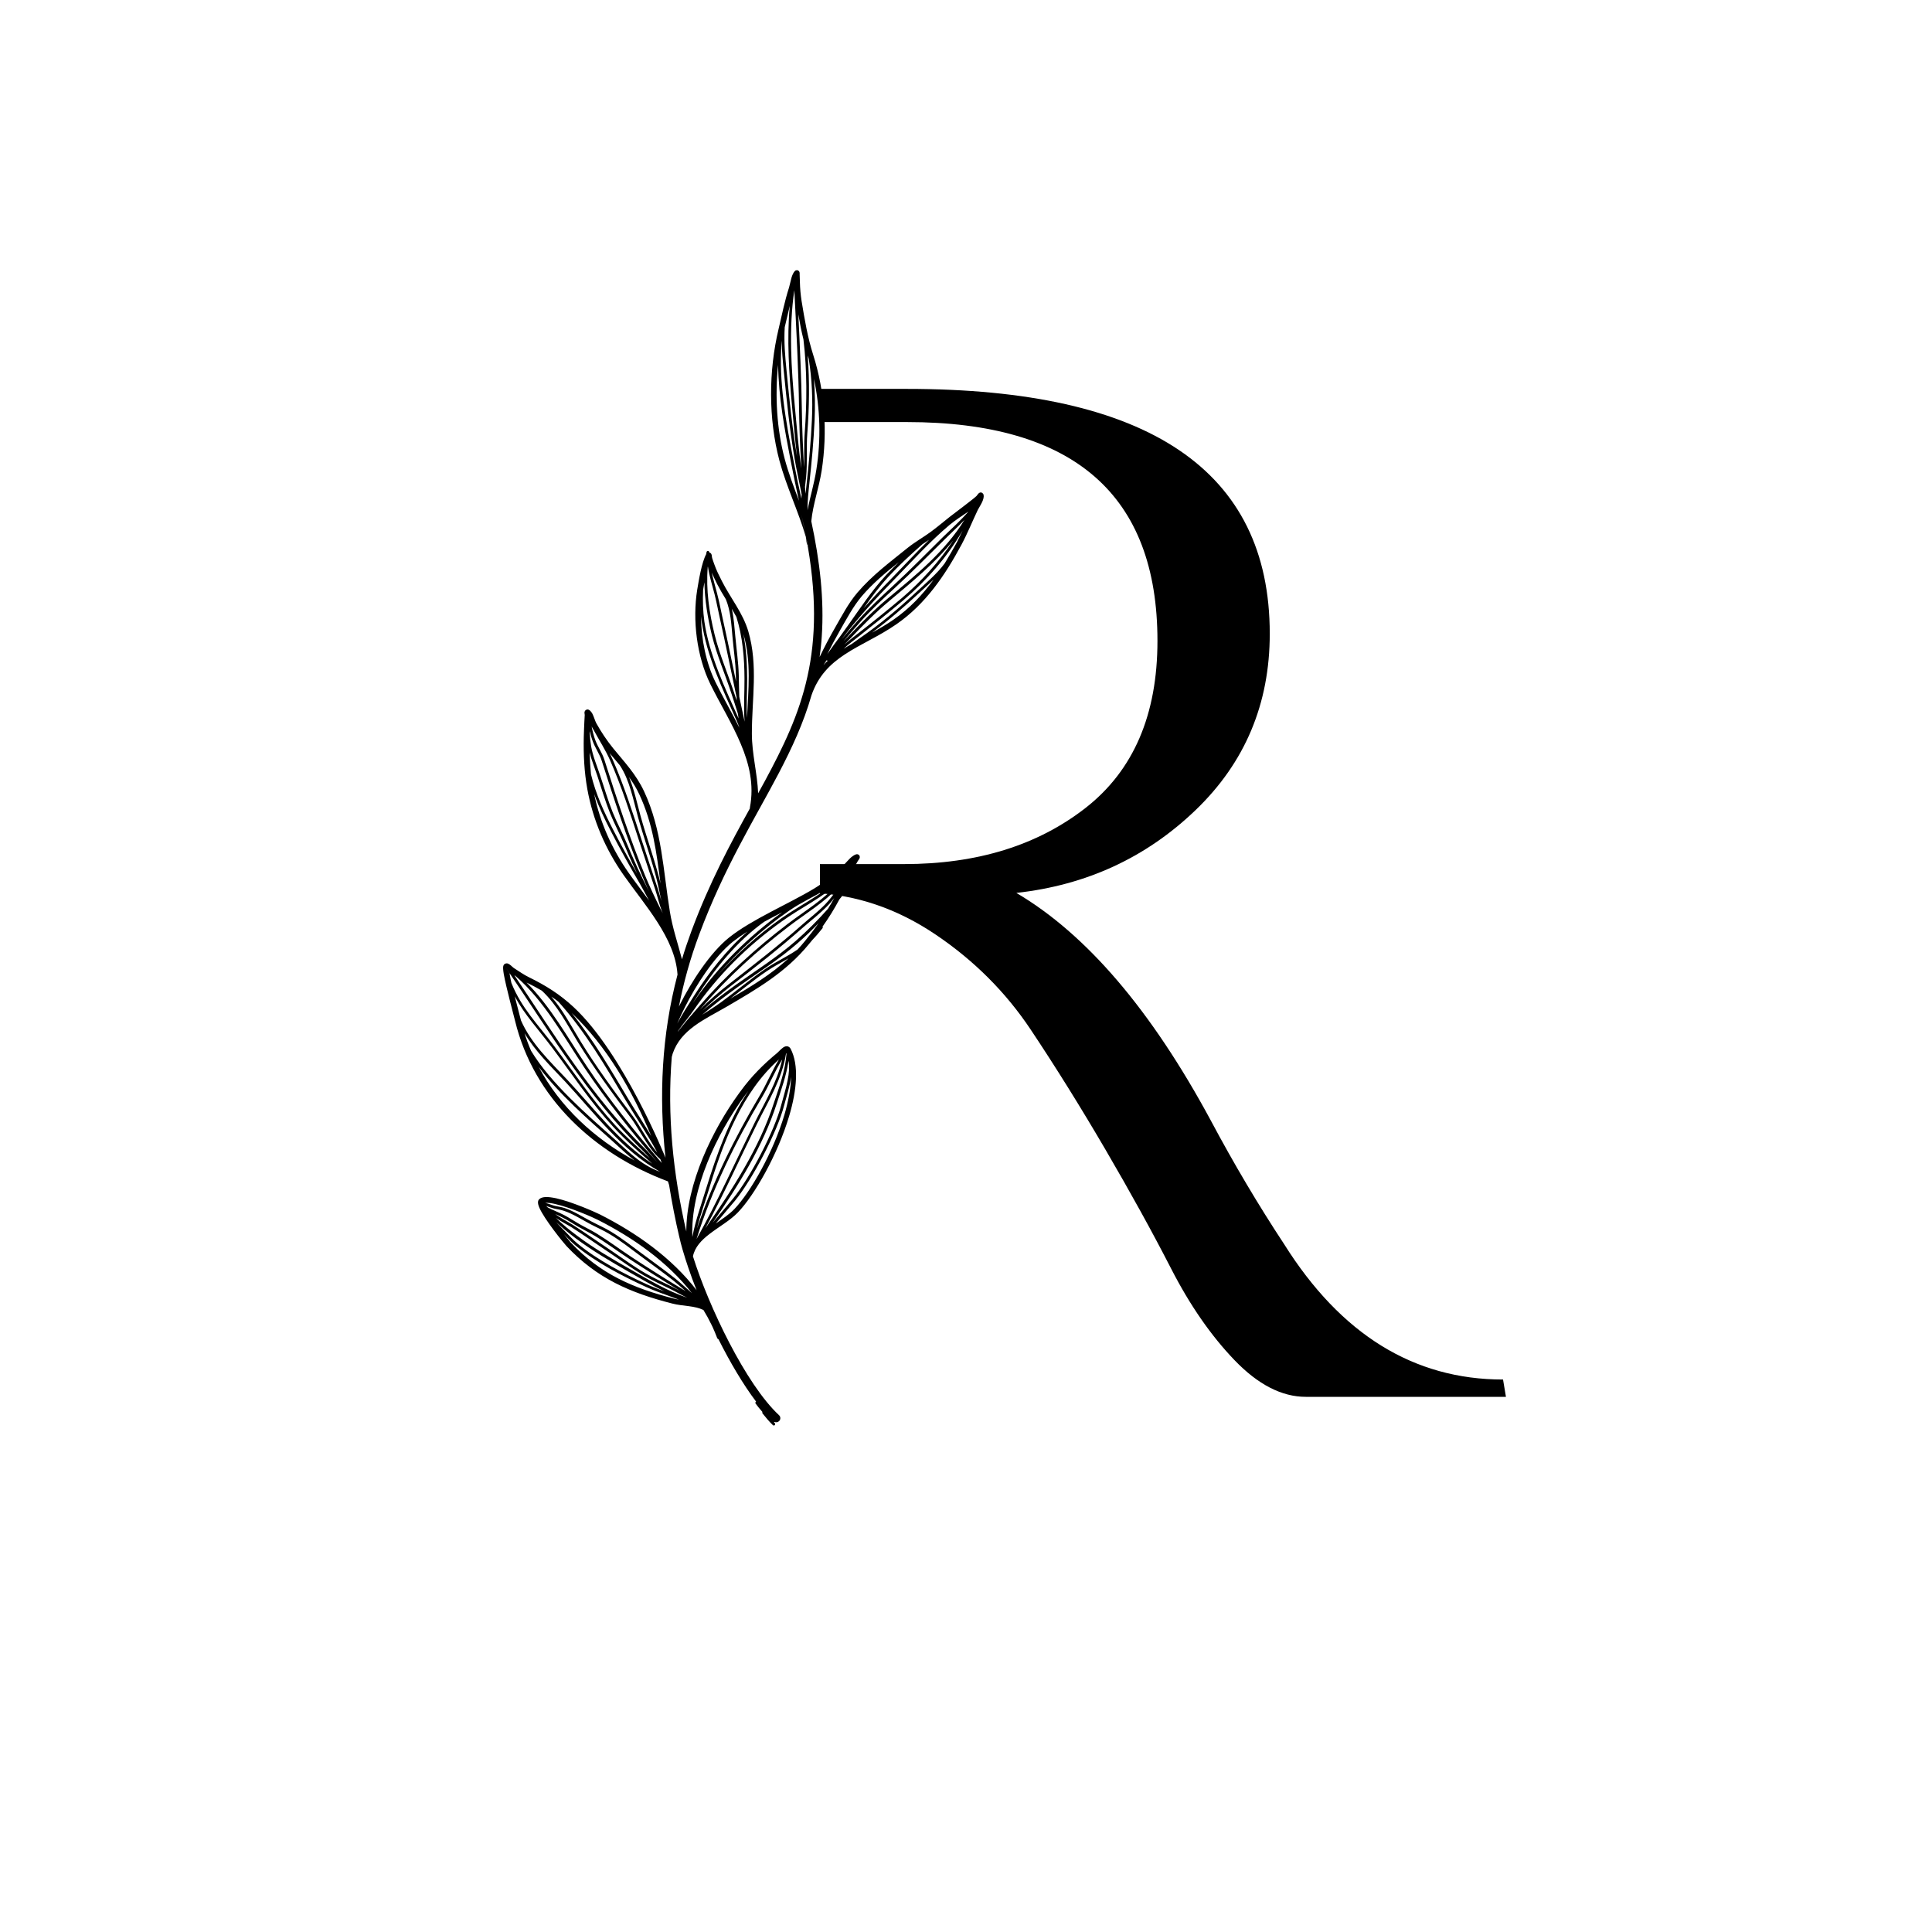
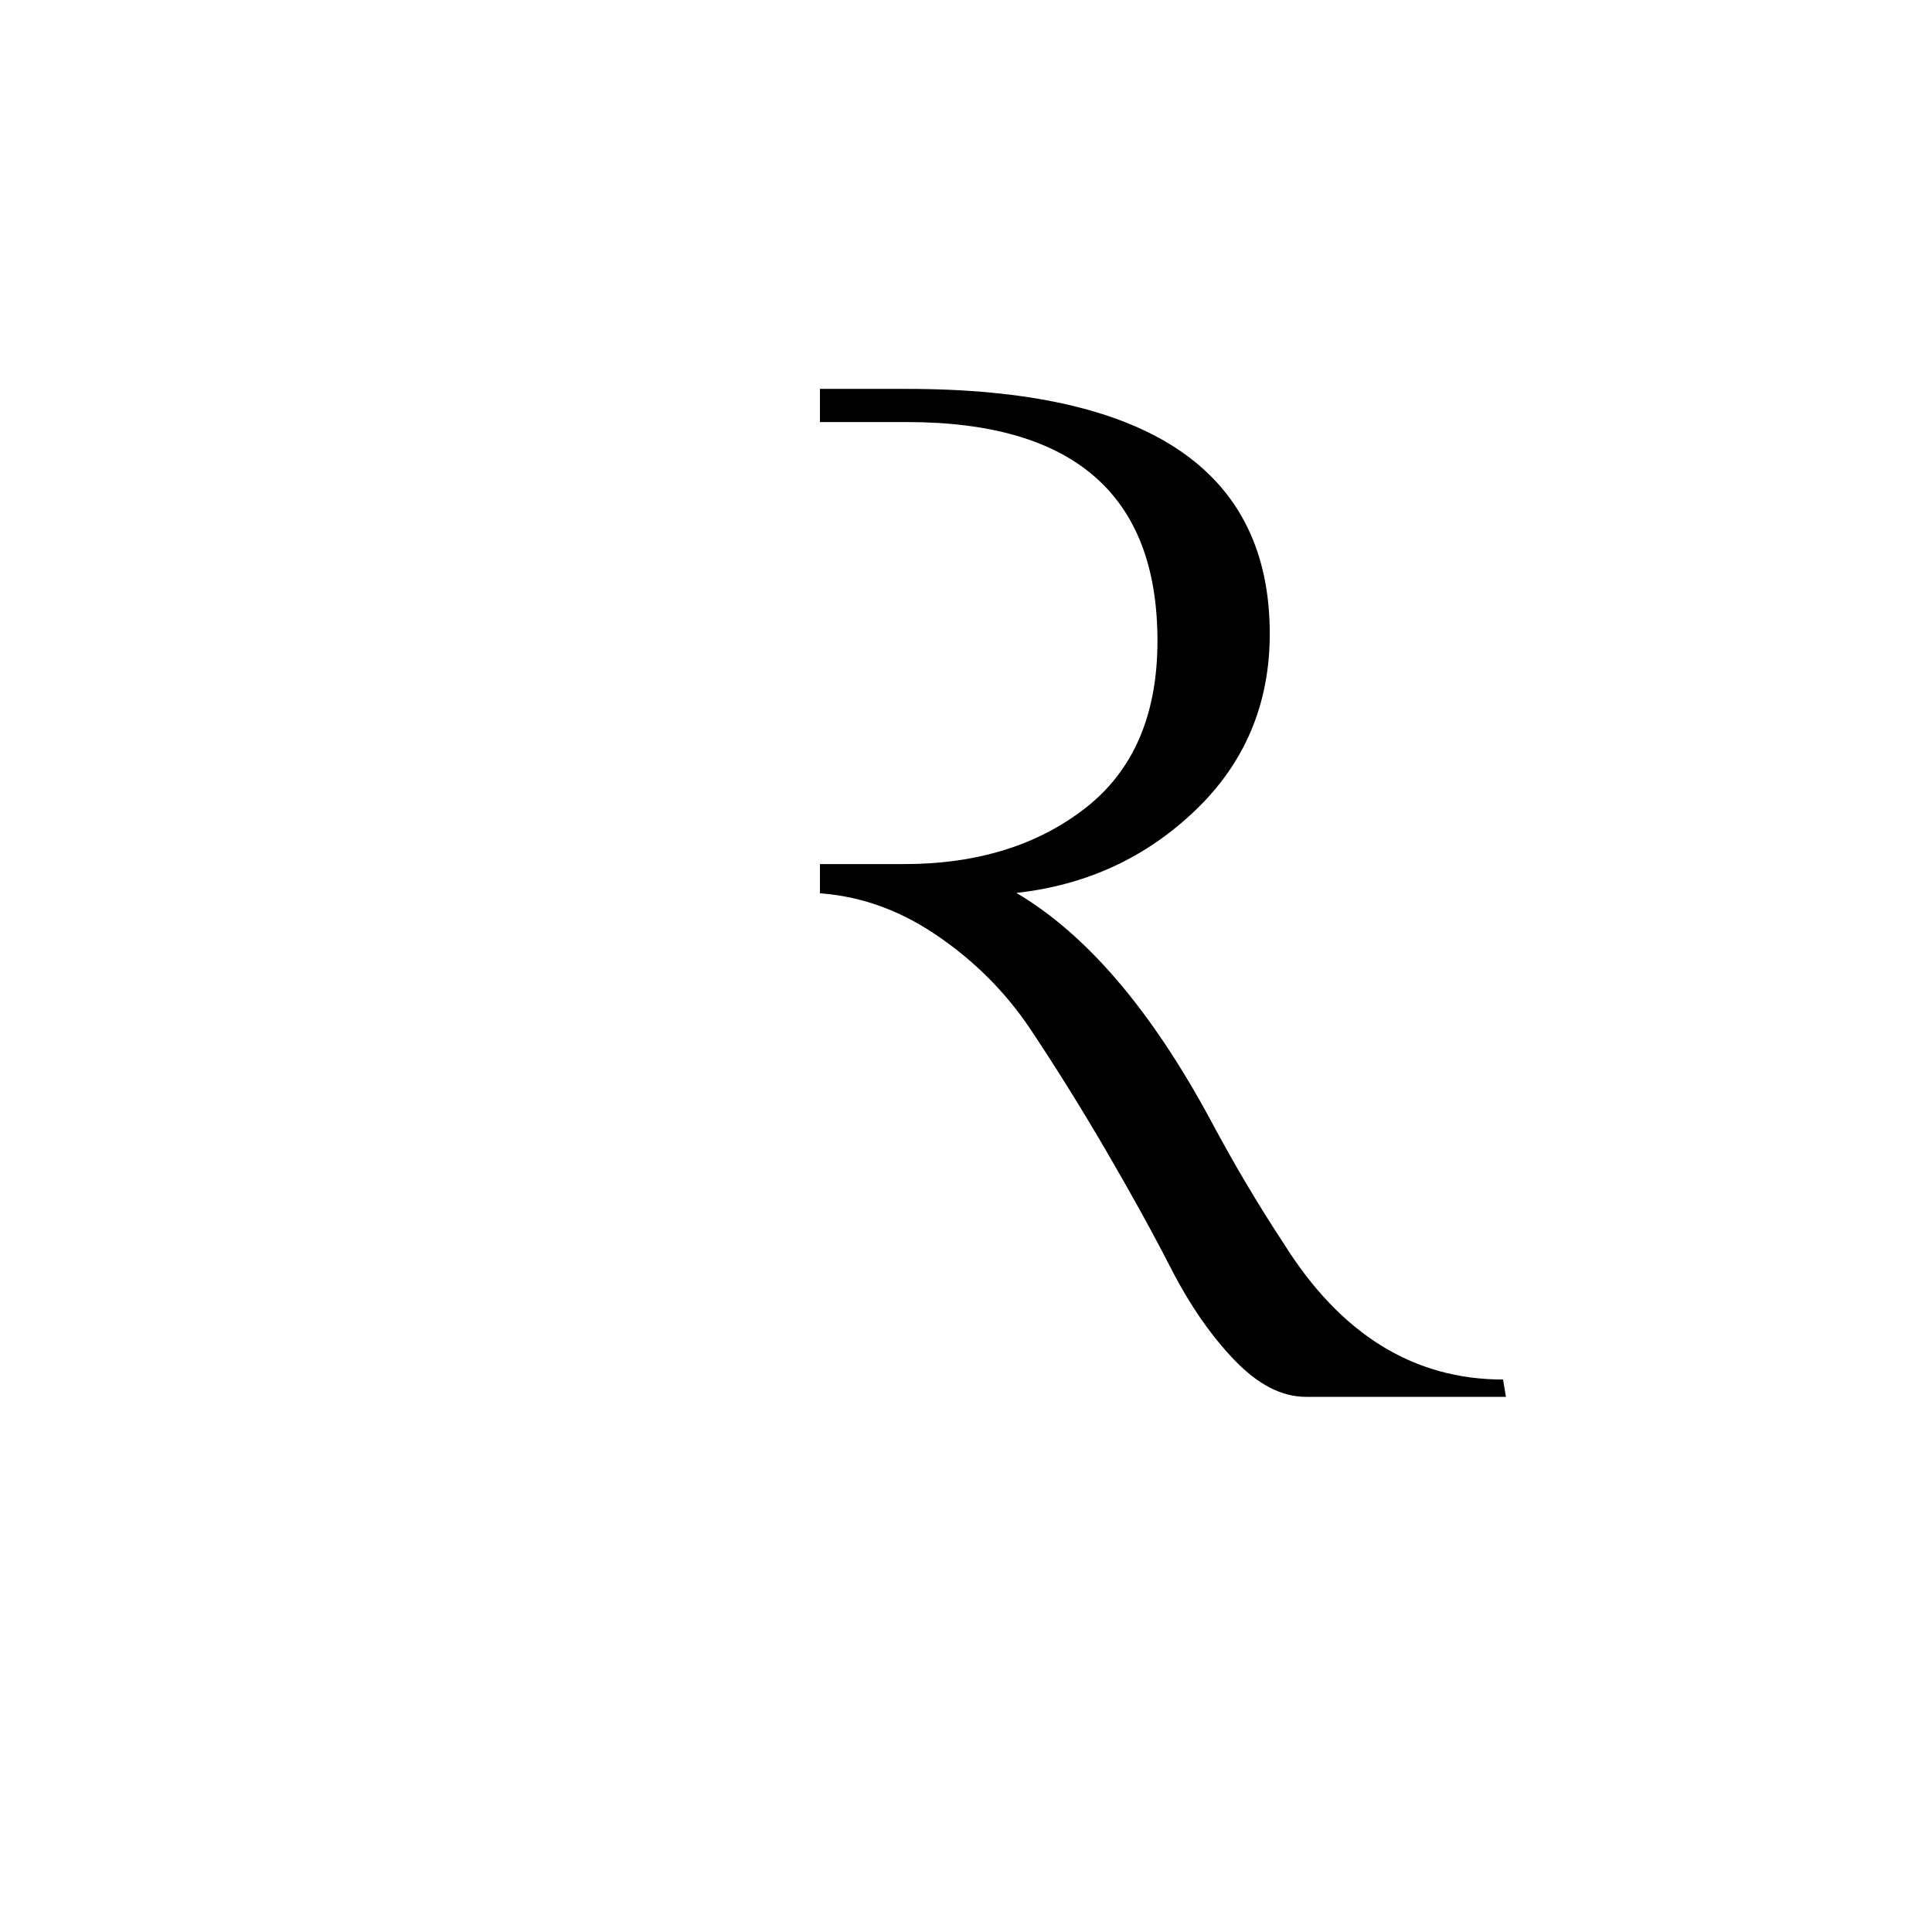
<svg xmlns="http://www.w3.org/2000/svg" width="500" zoomAndPan="magnify" viewBox="0 0 375 375" height="500" preserveAspectRatio="xMidYMid meet" version="1.0">
  <defs>
    <g />
    <clipPath id="11680d45a1">
      <path d="M 99.164 54.566 L 159.148 54.566 L 159.148 274.449 L 99.164 274.449 Z M 99.164 54.566 " clip-rule="nonzero" />
    </clipPath>
    <clipPath id="6d4340ff31">
      <path d="M 132.887 241.566 L 192.871 241.566 L 192.871 280.449 L 132.887 280.449 Z M 132.887 241.566 " clip-rule="nonzero" />
    </clipPath>
    <clipPath id="4915233670">
      <path d="M 97 52 L 191 52 L 191 277 L 97 277 Z M 97 52 " clip-rule="nonzero" />
    </clipPath>
    <clipPath id="f42e821ce3">
-       <path d="M 88.121 57.203 L 187.609 49.977 L 203.805 272.891 L 104.316 280.117 Z M 88.121 57.203 " clip-rule="nonzero" />
-     </clipPath>
+       </clipPath>
    <clipPath id="ffe5be0cb5">
      <path d="M 88.121 57.203 L 187.609 49.977 L 203.805 272.891 L 104.316 280.117 Z M 88.121 57.203 " clip-rule="nonzero" />
    </clipPath>
    <clipPath id="e2ab4bf59f">
      <path d="M 88.121 57.203 L 187.609 49.977 L 203.805 272.891 L 104.316 280.117 Z M 88.121 57.203 " clip-rule="nonzero" />
    </clipPath>
  </defs>
  <rect x="-37.5" width="450" fill="#ffffff" y="-37.5" height="450" fill-opacity="1" />
  <rect x="-37.5" width="450" fill="#ffffff" y="-37.5" height="450" fill-opacity="1" />
  <g fill="#000000" fill-opacity="1">
    <g transform="translate(96.662, 271.125)">
      <g>
        <path d="M 156.797 0 C 152.129 0 147.516 -2.375 142.953 -7.125 C 138.391 -11.875 134.289 -17.789 130.656 -24.875 C 127.02 -31.957 122.781 -39.645 117.938 -47.938 C 113.094 -56.227 108.25 -64.004 103.406 -71.266 C 98.562 -78.535 92.41 -84.688 84.953 -89.719 C 77.504 -94.75 69.586 -97.445 61.203 -97.812 L 61.203 -63.156 C 61.203 -43.039 61.805 -29.395 63.016 -22.219 C 64.234 -15.039 65.957 -10.52 68.188 -8.656 C 72.664 -5.125 79.562 -3.359 88.875 -3.359 L 89.438 0 L 14.531 0 L 15.094 -3.359 C 24.219 -3.359 30.926 -5.035 35.219 -8.391 C 38.758 -11.18 40.805 -20.312 41.359 -35.781 C 41.734 -41.926 41.922 -51.051 41.922 -63.156 L 41.922 -133.875 C 41.922 -154.551 41.359 -168.242 40.234 -174.953 C 39.117 -181.66 37.445 -185.852 35.219 -187.531 C 30.926 -190.695 24.219 -192.281 15.094 -192.281 L 14.531 -195.641 L 79.375 -195.641 C 126.32 -195.641 149.797 -179.801 149.797 -148.125 C 149.797 -134.52 145 -123.109 135.406 -113.891 C 125.812 -104.672 114.211 -99.312 100.609 -97.812 C 114.211 -89.801 126.789 -75.082 138.344 -53.656 C 142.812 -45.27 147.562 -37.258 152.594 -29.625 C 163.594 -12.113 177.754 -3.359 195.078 -3.359 L 195.641 0 Z M 61.203 -189.203 L 61.203 -103.406 L 78.812 -103.406 C 92.977 -103.406 104.719 -107.035 114.031 -114.297 C 123.344 -121.566 128 -132.379 128 -146.734 C 128 -175.047 111.789 -189.203 79.375 -189.203 Z M 61.203 -189.203 " />
      </g>
    </g>
  </g>
  <g clip-path="url(#11680d45a1)">
    <path fill="#ffffff" d="M 99.164 54.566 L 159.148 54.566 L 159.148 274.355 L 99.164 274.355 Z M 99.164 54.566 " fill-opacity="1" fill-rule="nonzero" />
  </g>
  <g clip-path="url(#6d4340ff31)">
    <path fill="#ffffff" d="M 132.887 241.566 L 192.875 241.566 L 192.875 280.449 L 132.887 280.449 Z M 132.887 241.566 " fill-opacity="1" fill-rule="nonzero" />
  </g>
  <g clip-path="url(#4915233670)">
    <g clip-path="url(#f42e821ce3)">
      <g clip-path="url(#ffe5be0cb5)">
        <g clip-path="url(#e2ab4bf59f)">
          <path fill="#000000" d="M 156.816 105.906 C 156.711 105.832 156.645 105.719 156.613 105.578 C 156.52 105.129 156.469 104.672 156.414 104.215 C 154.949 99.191 152.625 94.426 151.277 89.371 C 149.133 81.277 149.18 72.023 151.109 63.914 C 151.75 61.191 152.293 58.477 153.156 55.797 C 153.285 55.367 153.43 54.598 153.621 53.926 C 153.781 53.375 154.004 52.898 154.266 52.621 C 154.434 52.449 154.594 52.457 154.711 52.449 C 154.871 52.457 154.996 52.527 155.109 52.68 C 155.152 52.734 155.199 52.832 155.211 52.973 C 155.215 53.051 155.207 53.191 155.211 53.27 C 155.227 53.77 155.242 54.266 155.262 54.766 C 155.289 55.98 155.398 57.211 155.586 58.418 C 156.16 61.91 156.762 65.523 157.848 68.898 C 160.125 76.062 160.633 83.875 159.492 91.309 C 158.961 94.723 157.793 97.863 157.473 101.164 L 157.473 101.184 C 158.285 104.961 158.926 108.789 159.305 112.656 C 159.648 116.285 159.754 119.934 159.5 123.586 C 159.418 124.91 159.273 126.219 159.086 127.531 C 160.008 125.605 160.988 123.738 162.02 121.945 C 163.367 119.609 164.664 117.078 166.434 115.012 C 169.324 111.629 172.758 109.102 176.176 106.336 C 177.629 105.172 179.281 104.254 180.781 103.145 C 182.43 101.926 183.988 100.535 185.66 99.316 C 186.684 98.562 187.664 97.773 188.668 97 C 188.969 96.758 189.254 96.539 189.535 96.277 C 189.648 96.168 189.789 95.918 189.902 95.812 C 190.012 95.703 190.129 95.637 190.207 95.609 C 190.383 95.559 190.523 95.586 190.648 95.676 C 190.754 95.75 190.883 95.859 190.922 96.098 C 190.988 96.473 190.863 96.941 190.637 97.438 C 190.379 97.992 189.984 98.602 189.789 98.977 C 188.715 101.23 187.785 103.555 186.605 105.758 C 183.418 111.684 179.645 117.25 174.012 121.152 C 170.645 123.496 167.039 124.996 163.949 127.039 C 161.164 128.879 158.812 131.168 157.508 134.957 C 155.977 140.301 153.73 145.156 151.133 150.121 C 146.465 159.027 140.602 168.262 135.699 181.422 C 133.977 186.039 132.676 190.711 131.777 195.387 C 131.848 195.242 131.918 195.098 131.988 194.953 C 134.133 190.684 137.777 184.965 141.535 181.957 C 145.996 178.418 153.055 175.465 158.055 172.449 C 160.082 171.223 161.812 169.738 163.535 168.133 C 163.91 167.789 164.387 167.195 164.891 166.699 C 165.281 166.309 165.699 166 166.09 165.852 C 166.34 165.754 166.504 165.82 166.609 165.875 C 166.777 165.961 166.887 166.113 166.887 166.371 C 166.891 166.453 166.859 166.574 166.789 166.699 C 166.699 166.844 166.5 167.102 166.43 167.246 C 166.199 167.66 165.969 168.059 165.758 168.473 C 165.109 169.699 164.625 171.012 164.055 172.27 C 163.832 172.766 163.59 173.262 163.363 173.738 C 163.43 173.836 163.441 173.973 163.348 174.059 C 163.199 174.23 163.07 174.398 162.926 174.57 C 161.938 176.418 160.867 178.156 159.652 179.859 C 159.719 179.957 159.727 180.094 159.633 180.184 C 159.012 180.965 158.367 181.73 157.68 182.441 C 157.461 182.719 157.223 183.016 156.98 183.289 C 152.52 188.727 146.996 191.926 141.016 195.418 C 138.941 196.625 136.703 197.727 134.77 199.145 C 132.91 200.52 131.352 202.172 130.562 204.523 C 130.496 204.73 130.434 204.953 130.391 205.156 C 129.484 216.387 130.609 227.73 133.211 239.027 C 133.211 229.699 138.328 219.242 143.453 212.195 C 143.562 212.051 143.672 211.902 143.781 211.754 C 145.832 208.93 148.219 206.539 150.914 204.324 C 151.082 204.172 151.344 203.875 151.625 203.633 C 151.867 203.418 152.113 203.219 152.348 203.141 C 152.562 203.066 152.762 203.051 152.945 203.117 C 153.129 203.184 153.32 203.312 153.457 203.562 C 155.105 206.715 154.68 211.582 153.168 216.645 C 150.953 224.117 146.43 232.016 143.215 235.344 C 141.727 236.891 139.539 238.109 137.684 239.539 C 136.168 240.711 134.887 242.02 134.5 243.848 C 137.59 253.668 144.777 268.707 151.211 274.691 C 151.531 274.988 151.547 275.484 151.25 275.805 C 151.008 276.062 150.656 276.129 150.344 275.992 C 150.309 276.035 150.25 276.039 150.211 276.062 C 150.273 276.117 150.316 276.172 150.383 276.23 C 150.488 276.34 150.48 276.5 150.391 276.609 C 150.277 276.715 150.117 276.707 150.012 276.613 C 149.281 275.91 148.645 275.137 148.008 274.344 C 147.941 274.27 147.934 274.148 147.988 274.066 C 147.527 273.539 147.07 272.992 146.668 272.445 C 146.582 272.332 146.609 272.148 146.723 272.082 C 146.742 272.078 146.742 272.059 146.762 272.059 C 144.242 268.727 141.711 264.434 139.469 259.965 C 139.344 259.914 139.234 259.801 139.184 259.664 C 138.914 258.965 138.645 258.285 138.34 257.629 C 138.246 257.457 138.172 257.262 138.078 257.09 C 137.609 256.125 137.102 255.184 136.535 254.266 C 135.664 253.848 134.691 253.66 133.723 253.531 C 132.633 253.391 131.547 253.289 130.508 253.023 C 122.301 250.926 115.883 248.156 109.949 241.855 C 109.277 241.125 105.633 236.617 104.695 234.426 C 104.48 233.941 104.391 233.531 104.43 233.27 C 104.453 233.027 104.559 232.859 104.711 232.727 C 104.953 232.512 105.324 232.383 105.82 232.348 C 106.379 232.309 107.125 232.414 107.977 232.59 C 111.066 233.285 115.484 235.242 116.461 235.73 C 123.535 239.309 130.363 244.129 135.215 250.426 L 135.195 250.387 C 134.633 248.969 134.086 247.531 133.602 246.07 C 133.195 244.879 132.809 243.668 132.461 242.457 C 132.352 242.066 132.242 241.672 132.133 241.262 C 132.078 241.066 132.043 240.867 131.988 240.652 C 131.93 240.418 131.875 240.184 131.816 239.945 C 131.645 239.199 131.469 238.453 131.316 237.727 C 130.953 236.016 130.605 234.281 130.301 232.547 C 130.16 231.699 130.016 230.852 129.875 230.02 C 129.801 229.785 129.723 229.555 129.645 229.301 C 129.605 229.301 129.582 229.285 129.543 229.266 C 115.406 223.941 103.629 213.172 99.98 198.176 C 99.781 197.312 98.254 191.73 97.781 189.07 C 97.645 188.281 97.625 187.723 97.688 187.5 C 97.766 187.215 97.938 187.082 98.133 187.027 C 98.289 186.977 98.469 186.961 98.676 187.066 C 98.82 187.137 99.008 187.262 99.203 187.43 C 99.395 187.594 99.59 187.801 99.734 187.891 C 100.719 188.516 101.648 189.188 102.684 189.691 C 105.957 191.293 108.637 192.977 111.316 195.457 C 121.09 204.535 129.172 224.719 129.172 224.719 C 127.867 212.789 128.422 200.887 131.508 189.176 C 131.504 189.156 131.504 189.156 131.504 189.137 C 131.266 185.578 129.664 182.219 127.633 179.031 C 125.559 175.785 123.055 172.711 121.051 169.863 C 117.527 164.844 115.102 159.23 114.004 153.195 C 113.398 149.844 113.238 146.5 113.309 143.082 C 113.332 142.059 113.383 141.059 113.426 140.035 C 113.438 139.617 113.465 139.195 113.496 138.773 C 113.492 138.754 113.453 138.457 113.441 138.336 C 113.453 138.176 113.484 138.074 113.539 137.992 C 113.609 137.867 113.723 137.777 113.84 137.75 C 113.957 137.699 114.117 137.688 114.301 137.773 C 114.531 137.898 114.77 138.16 114.977 138.523 C 115.277 139.102 115.523 139.984 115.727 140.348 C 116.648 142.02 117.793 143.734 119 145.223 C 121.258 147.977 123.469 150.312 125.004 153.574 C 128.504 161.07 128.715 168.926 130.02 176.941 C 130.527 180.098 131.566 183.102 132.371 186.199 C 132.914 184.359 133.543 182.535 134.211 180.711 C 137.754 171.184 141.809 163.699 145.551 156.918 C 145.547 156.859 145.543 156.777 145.559 156.719 C 146.398 152.32 145.426 148.277 143.781 144.383 C 142.113 140.41 139.758 136.605 137.887 132.805 C 135.234 127.426 134.379 120.316 135.332 114.457 C 135.625 112.676 136.191 109.199 137.07 107.559 C 137.102 107.418 137.109 107.297 137.141 107.156 C 137.172 107.012 137.305 106.922 137.445 106.934 C 137.586 106.961 137.676 107.094 137.668 107.234 C 137.785 107.246 137.891 107.32 138 107.43 C 138.043 107.488 138.109 107.582 138.141 107.742 C 138.172 107.879 138.172 108.156 138.223 108.293 C 138.332 108.707 138.5 109.094 138.629 109.484 C 139.035 110.652 139.57 111.711 140.129 112.809 C 141.809 116.121 144.195 118.965 145.258 122.582 C 147.176 129.195 145.93 135.699 145.938 142.406 C 145.941 146.324 146.996 150.102 147.156 153.984 C 148.039 152.383 148.906 150.801 149.711 149.246 C 156.664 135.996 160.992 123.496 155.535 99.824 Z M 134.875 252.309 C 134.875 252.309 134.855 252.328 134.855 252.328 C 134.895 252.348 134.918 252.344 134.957 252.363 Z M 109.441 239.535 C 110.078 240.328 110.605 240.949 110.801 241.195 C 116.582 247.324 122.855 250.004 130.84 252.062 C 131.145 252.141 131.469 252.195 131.793 252.254 C 131.301 252.09 130.809 251.906 130.332 251.719 C 128.648 251.102 126.969 250.523 125.336 249.766 C 120.641 247.59 115.742 245.07 111.723 241.766 C 110.895 241.086 110.176 240.281 109.441 239.535 Z M 107.895 236.391 C 109.164 237.637 110.566 238.773 111.98 239.828 C 115.281 242.305 118.805 244.348 122.395 246.402 C 125.832 248.371 129.531 250.598 133.383 251.879 C 132.309 251.395 131.262 250.754 130.227 250.25 C 128.465 249.379 126.688 248.57 124.977 247.574 C 122.762 246.277 120.652 244.734 118.531 243.309 C 115.988 241.617 113.48 239.84 110.902 238.191 C 109.922 237.602 108.844 237.062 107.895 236.391 Z M 134.297 250.992 C 129.539 244.906 122.906 240.254 116.016 236.762 C 115.082 236.289 110.785 234.383 107.781 233.703 C 107.066 233.535 106.422 233.441 105.945 233.477 C 105.906 233.48 105.863 233.484 105.824 233.484 C 106.414 233.602 106.973 233.863 107.562 234.02 C 108.215 234.191 108.918 234.262 109.574 234.473 C 111.379 235.078 113.055 236.176 114.738 237.055 C 116.027 237.738 117.367 238.32 118.602 239.07 C 120.691 240.336 122.621 241.852 124.586 243.309 C 126.762 244.93 128.977 246.504 131.117 248.207 C 132.223 249.105 133.23 250.07 134.297 250.992 Z M 106.008 234.07 C 106.117 234.184 106.242 234.293 106.352 234.387 C 107.367 234.91 108.457 235.312 109.473 235.836 C 110.492 236.363 111.438 237.012 112.438 237.578 C 113.523 238.199 114.66 238.734 115.727 239.379 C 118.07 240.805 120.289 242.48 122.578 243.992 C 126.02 246.262 129.539 248.461 133.07 250.602 C 132.324 249.938 131.574 249.254 130.789 248.629 C 128.668 246.945 126.453 245.371 124.277 243.75 C 122.336 242.312 120.426 240.793 118.336 239.547 C 117.102 238.797 115.762 238.219 114.496 237.551 C 112.852 236.672 111.195 235.594 109.414 235.004 C 108.777 234.789 108.094 234.719 107.441 234.547 C 106.953 234.422 106.477 234.219 106.008 234.07 Z M 107.781 235.641 C 108.816 236.445 110.082 237.051 111.191 237.75 C 113.77 239.398 116.277 241.176 118.816 242.867 C 120.941 244.293 123.031 245.84 125.242 247.117 C 126.934 248.09 128.691 248.902 130.449 249.754 C 130.988 250.012 131.512 250.316 132.051 250.594 C 128.75 248.598 125.48 246.539 122.27 244.434 C 119.984 242.945 117.785 241.285 115.422 239.859 C 114.355 239.219 113.238 238.68 112.152 238.059 C 111.172 237.492 110.227 236.84 109.211 236.336 C 108.754 236.09 108.258 235.867 107.781 235.641 Z M 107.977 237.223 C 108.496 237.805 109.039 238.387 109.598 238.926 C 110.418 239.742 111.18 240.625 112.074 241.359 C 116.047 244.629 120.906 247.129 125.559 249.289 C 126.695 249.805 127.848 250.242 129 250.676 C 126.617 249.512 124.301 248.164 122.109 246.902 C 118.523 244.848 114.973 242.77 111.656 240.293 C 110.387 239.328 109.133 238.32 107.977 237.223 Z M 151.828 205.637 C 150.359 207.961 149.277 210.676 147.906 212.973 C 142.738 221.656 138.211 230.832 135.195 240.5 C 139.281 233.211 142.758 225.449 146.449 217.973 C 148.488 213.848 150.832 210.082 151.828 205.637 Z M 145.238 211.766 C 145.074 211.98 144.891 212.211 144.73 212.445 C 144.621 212.59 144.512 212.738 144.402 212.887 C 139.203 220.016 133.988 230.742 134.387 240.102 C 135.004 236.777 136.191 233.598 137.176 230.348 C 139.102 224.117 141.492 217.414 145.238 211.766 Z M 152.66 204.418 C 152.625 204.461 152.605 204.48 152.566 204.523 C 151.754 209.555 149.156 213.66 146.906 218.199 C 143.594 224.891 140.48 231.809 136.922 238.398 C 142.188 230.824 147.438 222.754 150.238 214 C 151.289 210.848 152.461 207.746 152.66 204.418 Z M 151.191 205.645 C 144.074 211.934 140.383 221.688 137.707 230.512 C 136.902 233.164 135.949 235.773 135.285 238.457 C 138.309 229.43 142.602 220.848 147.445 212.688 C 148.762 210.473 149.816 207.898 151.191 205.645 Z M 153.555 209.027 C 153.273 210.945 152.637 212.906 152.199 214.559 C 150.906 219.605 146.082 228.863 142.688 233.023 C 141.438 234.535 140.164 235.984 138.934 237.473 C 140.246 236.578 141.562 235.703 142.547 234.672 C 145.668 231.41 150.082 223.68 152.25 216.391 C 153.004 213.801 153.496 211.266 153.555 209.027 Z M 153.047 205.906 C 152.652 208.73 151.652 211.441 150.77 214.184 C 148.113 222.445 143.316 230.125 138.34 237.316 C 139.629 235.766 140.957 234.27 142.242 232.699 C 145.602 228.598 150.375 219.445 151.648 214.438 C 152.023 212.992 152.562 211.336 152.883 209.656 C 153.148 208.375 153.254 207.09 153.047 205.906 Z M 128.844 227.879 C 128.844 227.879 128.844 227.898 128.844 227.898 L 128.906 227.914 Z M 101.812 200.543 C 102.176 201.715 102.598 202.84 103.082 203.965 C 106.875 210.238 114.02 216.434 118.828 220.695 C 121.859 223.371 124.273 226.074 128.109 227.434 C 120.629 223.203 115.48 216.168 109.734 209.973 C 106.832 206.887 103.887 204.047 101.812 200.543 Z M 99.914 193.387 C 100.449 195.527 100.996 197.543 101.109 198.016 L 101.109 198.035 C 103.121 202.602 106.68 205.922 110.125 209.605 C 115.395 215.254 120.133 221.621 126.617 225.883 C 123.992 223.578 121.344 221.234 119 218.688 C 114.66 213.969 111.09 208.574 107.238 203.441 C 104.453 199.73 101.855 197.023 99.914 193.387 Z M 102.219 190.723 C 106.898 195.418 110.168 201.371 113.844 206.879 C 118.285 213.547 123.246 219.656 128.445 225.73 C 128.367 225.496 128.273 225.266 128.176 225.012 C 127.535 224.457 126.926 223.766 126.348 222.988 C 124.863 220.977 123.582 218.492 122.477 217.016 C 118.871 212.227 115.367 207.465 112.219 202.363 C 109.996 198.727 108.215 195.141 105.172 192.289 C 104.254 191.754 103.297 191.246 102.301 190.758 C 102.262 190.742 102.242 190.742 102.219 190.723 Z M 99.836 189.301 C 107.699 200.973 114.969 213.008 125.102 222.879 C 125.98 223.734 126.77 224.676 127.594 225.574 C 122.547 219.648 117.734 213.664 113.387 207.172 C 109.281 201.016 105.699 194.348 100.09 189.461 C 100.004 189.406 99.922 189.352 99.836 189.301 Z M 104.566 207.094 C 108.711 214.859 115.352 221.008 123.176 225.254 C 121.566 224.012 120.102 222.562 118.457 221.102 C 114.352 217.445 108.551 212.414 104.566 207.094 Z M 98.887 188.848 C 98.949 189.203 99.02 189.617 99.113 190.09 C 99.172 190.328 99.211 190.562 99.266 190.801 C 101.242 195.707 104.297 198.684 107.637 203.133 C 111.465 208.25 115.035 213.621 119.355 218.34 C 121.461 220.625 123.812 222.73 126.16 224.816 C 125.684 224.293 125.207 223.77 124.688 223.266 C 114.016 212.816 106.488 199.961 98.078 187.668 Z M 107.016 193.453 C 109.262 196.047 110.816 199.047 112.68 202.109 C 115.809 207.215 119.312 211.953 122.895 216.727 C 124 218.203 125.281 220.688 126.766 222.695 C 127.031 223.059 127.297 223.398 127.582 223.715 C 125.727 220.234 123.492 216.984 121.469 213.613 C 117.484 206.895 113.602 200.223 108.383 194.43 C 107.938 194.082 107.477 193.758 107.016 193.453 Z M 110.961 196.621 C 115.156 201.809 118.492 207.539 121.945 213.301 C 123.402 215.711 124.953 218.074 126.406 220.504 C 122.707 211.668 117.766 203.059 110.961 196.621 Z M 162.918 171.176 C 159.66 174.227 155.484 176.168 151.875 178.75 C 145.164 183.512 139.254 189.352 134.59 196.145 C 133.707 197.445 132.578 198.707 131.656 200.051 C 131.625 200.133 131.566 200.195 131.535 200.281 C 131.699 200.066 131.863 199.875 132.027 199.664 C 133.254 198.117 134.547 196.645 135.84 195.152 C 140.969 189.27 146.59 184.145 152.801 179.398 C 156.133 176.84 160.18 174.488 162.918 171.176 Z M 145.07 180.82 C 144.059 181.453 143.105 182.121 142.254 182.781 C 138.609 185.703 135.074 191.254 132.98 195.422 C 132.457 196.457 131.934 197.535 131.457 198.668 C 132.422 196.84 133.574 195.098 134.648 193.383 C 137.484 188.922 140.953 184.414 145.07 180.82 Z M 158.902 179.176 C 157.582 180.551 156.199 181.871 154.77 183.113 C 151.219 186.227 147.07 188.824 143.23 191.559 C 140.84 193.273 138.527 195.02 136.309 196.957 C 137.551 196.168 138.793 195.379 139.988 194.512 C 142.875 192.406 145.602 190.07 148.555 188.059 C 150.555 186.695 152.777 185.695 154.797 184.309 C 155.297 183.773 155.777 183.238 156.254 182.645 C 157.191 181.496 158.086 180.336 158.902 179.176 Z M 161.926 174.305 C 161.488 174.875 161.027 175.426 160.543 175.902 C 159.109 177.363 157.445 178.645 155.902 179.992 C 151.34 184.039 146.555 187.762 141.727 191.488 C 139.836 192.965 138.07 194.512 136.371 196.152 C 138.48 194.363 140.641 192.727 142.898 191.105 C 146.738 188.371 150.848 185.773 154.398 182.68 C 156.617 180.742 158.723 178.629 160.699 176.41 C 161.129 175.738 161.539 175.031 161.926 174.305 Z M 162.785 172.125 C 160.047 175.137 156.273 177.391 153.129 179.797 C 146.957 184.52 141.352 189.598 136.262 195.48 C 136.113 195.652 135.969 195.824 135.816 195.973 C 137.59 194.246 139.43 192.613 141.418 191.074 C 146.223 187.328 151.012 183.625 155.574 179.598 C 157.094 178.25 158.762 176.988 160.176 175.527 C 161.105 174.562 161.996 173.379 162.785 172.125 Z M 151.812 177.074 C 150.656 177.68 149.484 178.281 148.348 178.906 C 142.969 182.73 138.574 188.242 135.148 193.645 C 134.918 194.023 134.684 194.379 134.43 194.758 C 134.574 194.547 134.699 194.355 134.848 194.168 C 139.352 187.648 145.316 181.742 151.812 177.074 Z M 153.062 186.012 C 151.645 186.836 150.199 187.578 148.844 188.496 C 146.387 190.152 144.086 192.059 141.738 193.848 C 145.824 191.453 149.672 189.137 153.062 186.012 Z M 164.035 169.215 C 162.836 170.32 161.613 171.371 160.301 172.305 C 160.301 172.305 160.32 172.324 160.32 172.324 C 160.391 172.457 160.363 172.617 160.23 172.688 C 157.895 174.098 155.434 175.195 153.188 176.754 C 148.07 180.281 143.25 184.629 139.16 189.438 C 142.855 185.258 147.039 181.516 151.602 178.289 C 155.613 175.441 160.336 173.359 163.684 169.641 C 163.797 169.512 163.906 169.367 164.035 169.215 Z M 114.836 141.012 C 115.023 141.957 115.254 142.898 115.598 143.793 C 116.09 145.055 116.891 146.156 117.301 147.445 C 119.688 154.98 122.18 162.57 125.188 169.883 C 126.09 172.094 127.125 174.234 128.18 176.375 C 128.32 176.664 128.48 176.973 128.641 177.262 C 128.016 175.789 127.68 174.195 127.191 172.691 C 126.16 169.512 125.074 166.375 124.043 163.191 C 122.344 157.945 120.637 152.613 118.41 147.562 C 117.551 145.609 116.336 143.738 115.316 141.855 C 115.137 141.551 114.996 141.281 114.836 141.012 Z M 118.332 146.191 C 118.52 146.578 118.707 146.941 118.875 147.332 C 121.102 152.402 122.809 157.75 124.531 163.02 C 125.559 166.199 126.648 169.336 127.68 172.516 C 127.934 173.277 128.133 174.082 128.367 174.863 C 128.035 173.289 127.738 171.715 127.328 170.164 C 126.285 166.266 124.91 162.453 123.824 158.555 C 122.934 155.324 122.23 151.441 120.32 148.562 C 119.664 147.773 119.008 147 118.332 146.191 Z M 115.328 154.117 C 116.469 159.629 118.762 164.754 121.992 169.375 C 123.219 171.121 124.609 172.918 125.984 174.797 C 125.406 173.719 124.828 172.645 124.234 171.59 C 122.293 168.254 120.41 164.914 118.641 161.469 C 117.387 159.062 116.23 156.629 115.328 154.117 Z M 114.484 141.938 L 114.469 142.258 C 114.508 143.113 114.594 143.984 114.734 144.836 C 115.078 146.809 115.844 148.57 116.461 150.441 C 117.273 152.84 117.973 155.305 118.926 157.672 C 119.727 159.652 120.742 161.516 121.566 163.492 C 122.902 166.73 124.371 169.902 125.953 173 C 125.504 172.035 125.094 171.066 124.684 170.078 C 121.672 162.746 119.18 155.137 116.773 147.602 C 116.363 146.336 115.562 145.234 115.094 143.988 C 114.824 143.309 114.633 142.605 114.48 141.898 Z M 122.105 150.852 C 123.105 153.293 123.68 156.008 124.336 158.398 C 125.418 162.293 126.793 166.109 127.836 170.008 C 127.973 170.496 128.086 170.988 128.203 171.5 C 127.453 165.582 126.715 159.785 124.086 154.184 C 123.52 152.965 122.84 151.875 122.105 150.852 Z M 114.445 146.055 C 114.488 147.469 114.57 148.883 114.711 150.289 C 115.629 154.117 117.27 157.691 119.105 161.234 C 120.57 164.066 122.086 166.812 123.668 169.57 C 122.746 167.641 121.887 165.688 121.062 163.691 C 120.238 161.73 119.223 159.848 118.418 157.871 C 117.469 155.5 116.75 153.039 115.953 150.617 C 115.441 149.078 114.836 147.605 114.445 146.055 Z M 136.07 119.637 C 136.09 124.047 137.047 128.691 138.898 132.453 C 140.328 135.367 142.039 138.277 143.516 141.266 C 143.363 140.797 143.191 140.352 143 139.926 C 140.297 133.828 137.172 127.387 136.207 120.723 C 136.16 120.367 136.113 119.992 136.07 119.637 Z M 142.039 118.164 C 142.445 119.934 142.559 121.781 142.734 123.625 C 142.953 126.086 143.332 128.574 143.395 131.047 C 143.434 132.422 143.438 133.84 143.496 135.234 C 143.836 136.848 144.172 138.48 144.531 140.094 C 144.527 140.074 144.527 140.035 144.523 140.016 C 144.305 137.254 144.523 134.52 144.504 131.766 C 144.492 127.754 144.148 123.582 142.93 119.738 C 142.633 119.199 142.336 118.68 142.039 118.164 Z M 144.293 123.055 C 144.84 125.93 145.016 128.875 145.023 131.75 C 145.027 134.285 144.852 136.812 144.996 139.34 C 145.238 133.871 145.867 128.492 144.293 123.055 Z M 136.727 113.016 C 136.625 113.562 136.543 114.051 136.473 114.492 C 136.383 116.539 136.43 118.57 136.723 120.668 C 137.676 127.188 140.691 133.48 143.363 139.461 C 143.301 139.145 143.258 138.828 143.215 138.492 C 142.82 137.203 142.387 135.914 141.973 134.625 C 140.742 130.859 139.133 127.164 138.172 123.297 C 137.371 119.941 136.777 116.469 136.727 113.016 Z M 137.387 110.012 L 137.371 110.074 C 137.012 114.453 137.652 118.902 138.703 123.16 C 139.641 127.008 141.25 130.684 142.48 134.449 C 142.637 134.957 142.816 135.465 142.992 135.973 C 142.977 135.754 142.961 135.535 142.965 135.312 C 141.895 130.219 140.863 125.121 139.734 120.047 C 139.383 118.477 139.086 116.879 138.691 115.312 C 138.227 113.566 137.676 111.789 137.406 109.973 Z M 138.152 111.156 C 138.449 112.512 138.844 113.84 139.184 115.176 C 139.598 116.742 139.891 118.34 140.246 119.93 C 141.164 124.039 142.004 128.172 142.863 132.285 C 142.852 131.867 142.844 131.469 142.832 131.047 C 142.777 128.598 142.395 126.105 142.176 123.645 C 141.953 121.145 141.828 118.598 140.883 116.309 C 140.293 115.355 139.727 114.398 139.211 113.395 C 138.859 112.66 138.488 111.93 138.152 111.156 Z M 160.488 128.129 C 160.453 128.172 160.434 128.191 160.398 128.234 C 160.254 128.445 160.109 128.676 159.965 128.887 C 159.945 128.906 159.93 128.93 159.91 128.949 C 159.895 128.992 159.875 129.031 159.855 129.055 C 160.117 128.773 160.379 128.516 160.66 128.258 C 160.617 128.238 160.578 128.223 160.535 128.203 C 160.516 128.188 160.492 128.168 160.488 128.129 Z M 174.457 109.117 C 171.906 111.141 169.438 113.195 167.281 115.711 C 165.57 117.734 164.289 120.203 162.977 122.477 C 162.145 123.934 161.336 125.449 160.566 126.984 L 160.621 126.902 C 161.398 125.766 162.219 124.668 163.035 123.57 C 163.543 122.852 164.07 122.137 164.578 121.418 C 167.008 118.008 169.164 114.676 172.02 111.59 C 172.801 110.777 173.617 109.938 174.457 109.117 Z M 186.844 102.984 C 183.859 108.113 179.91 112.617 175.371 116.48 C 172.547 118.863 169.621 121.215 166.711 123.504 C 165.707 124.273 164.684 125.066 163.746 125.934 C 164.262 125.598 164.801 125.277 165.336 124.98 C 165.832 124.625 166.324 124.27 166.82 123.914 C 170.762 121.211 174.434 118.109 177.914 114.859 C 179.785 113.105 181.84 111.418 183.367 109.348 C 184.191 108.012 184.973 106.637 185.73 105.262 C 186.113 104.496 186.48 103.75 186.844 102.984 Z M 185.023 104.895 C 181.469 109.309 176.996 112.969 172.59 116.664 C 169.91 118.895 167.418 121.453 165.004 123.965 C 164.633 124.352 164.258 124.719 163.867 125.105 C 164.676 124.41 165.527 123.746 166.379 123.086 C 169.293 120.816 172.219 118.469 175.043 116.086 C 178.863 112.812 182.27 109.07 185.023 104.895 Z M 187.195 100.922 C 185.988 102.188 184.711 103.359 183.465 104.59 C 180.219 107.781 177.074 111.004 173.719 114.086 C 171.414 116.211 169.055 118.398 166.969 120.727 C 165.859 121.965 164.789 123.223 163.703 124.48 C 164 124.18 164.297 123.879 164.598 123.574 C 167.031 121.062 169.523 118.484 172.238 116.23 C 177.777 111.633 183.422 107.047 187.195 100.922 Z M 187.973 99.289 C 186.734 100.117 185.477 100.926 184.305 101.891 C 180.465 105.125 177.098 108.867 173.602 112.457 C 170.066 116.066 166.586 119.855 163.5 123.895 L 163.445 123.98 C 164.477 122.766 165.527 121.551 166.582 120.355 C 168.688 118.004 171.066 115.816 173.371 113.672 C 176.723 110.59 179.848 107.367 183.094 104.176 C 184.738 102.598 186.461 101.035 187.973 99.289 Z M 181.219 112.5 C 180.246 113.43 179.234 114.324 178.262 115.234 C 175.395 117.898 172.406 120.473 169.258 122.797 C 170.66 122.035 172.078 121.215 173.449 120.258 C 176.551 118.113 179.055 115.453 181.219 112.5 Z M 180.34 104.773 C 179.898 105.066 179.461 105.359 179.023 105.648 C 176.77 107.633 174.41 109.82 172.426 111.961 C 170.629 113.91 169.102 115.977 167.613 118.082 C 169.426 116.035 171.316 114.039 173.234 112.082 C 175.598 109.652 177.914 107.148 180.34 104.773 Z M 157.984 73.543 C 158.195 76.203 158.23 78.898 158.109 81.582 C 157.922 85.652 157.555 89.633 157.109 93.719 C 156.918 95.473 156.727 97.262 156.738 99.039 C 157.23 96.449 158.043 93.871 158.461 91.125 C 159.363 85.367 159.223 79.324 157.984 73.543 Z M 151.031 70.812 C 150.395 76.93 150.777 83.312 152.316 89.094 C 153.059 91.855 154.07 94.52 155.086 97.203 C 154.5 94.648 153.992 92.09 153.488 89.527 C 152.273 83.266 151.125 77.098 151.031 70.812 Z M 151.734 66.188 C 151.734 66.207 151.715 66.227 151.719 66.246 C 151.109 74.121 152.52 81.688 154.02 89.43 C 154.5 91.891 154.996 94.332 155.555 96.789 C 155.555 96.508 155.574 96.227 155.594 95.965 C 155.168 93.66 154.621 91.344 154.234 89.055 C 153.285 83.453 152.699 77.82 152.145 72.148 C 151.93 69.988 151.75 68.082 151.734 66.188 Z M 156.773 68.996 C 157.16 74.062 157.074 79.16 156.695 84.164 C 156.492 86.875 156.73 89.871 156.469 92.586 C 156.398 93.254 156.324 93.898 156.25 94.52 C 156.281 94.957 156.312 95.395 156.363 95.832 C 156.434 95.105 156.5 94.402 156.59 93.676 C 157.031 89.59 157.402 85.609 157.586 81.562 C 157.777 77.574 157.609 73.629 156.984 69.68 C 156.934 69.523 156.902 69.387 156.852 69.25 C 156.828 69.172 156.801 69.074 156.773 68.996 Z M 154.176 56.324 C 153.094 63.75 153.574 71.445 154.27 78.844 C 154.648 82.914 154.996 86.922 155.531 90.957 C 155.512 90.719 155.52 90.5 155.5 90.262 C 155.289 86.523 155.141 82.836 155.09 79.086 C 155.012 72.281 154.535 63.207 154.176 56.324 Z M 154.953 61 C 155.25 66.988 155.559 73.738 155.629 79.086 C 155.68 82.816 155.828 86.504 156.035 90.223 C 156.047 90.383 156.059 90.539 156.07 90.699 C 156.133 88.516 156.023 86.207 156.191 84.098 C 156.637 78.113 156.668 71.922 155.949 65.879 C 155.551 64.293 155.23 62.637 154.953 61 Z M 153.297 59.363 C 152.957 60.746 152.656 62.125 152.316 63.508 C 152.145 66.375 152.375 68.957 152.68 72.07 C 153.223 77.625 153.785 83.156 154.703 88.641 C 154.328 85.395 154.031 82.16 153.734 78.883 C 153.152 72.496 152.707 65.836 153.297 59.363 Z M 153.297 59.363 " fill-opacity="1" fill-rule="evenodd" />
        </g>
      </g>
    </g>
  </g>
</svg>